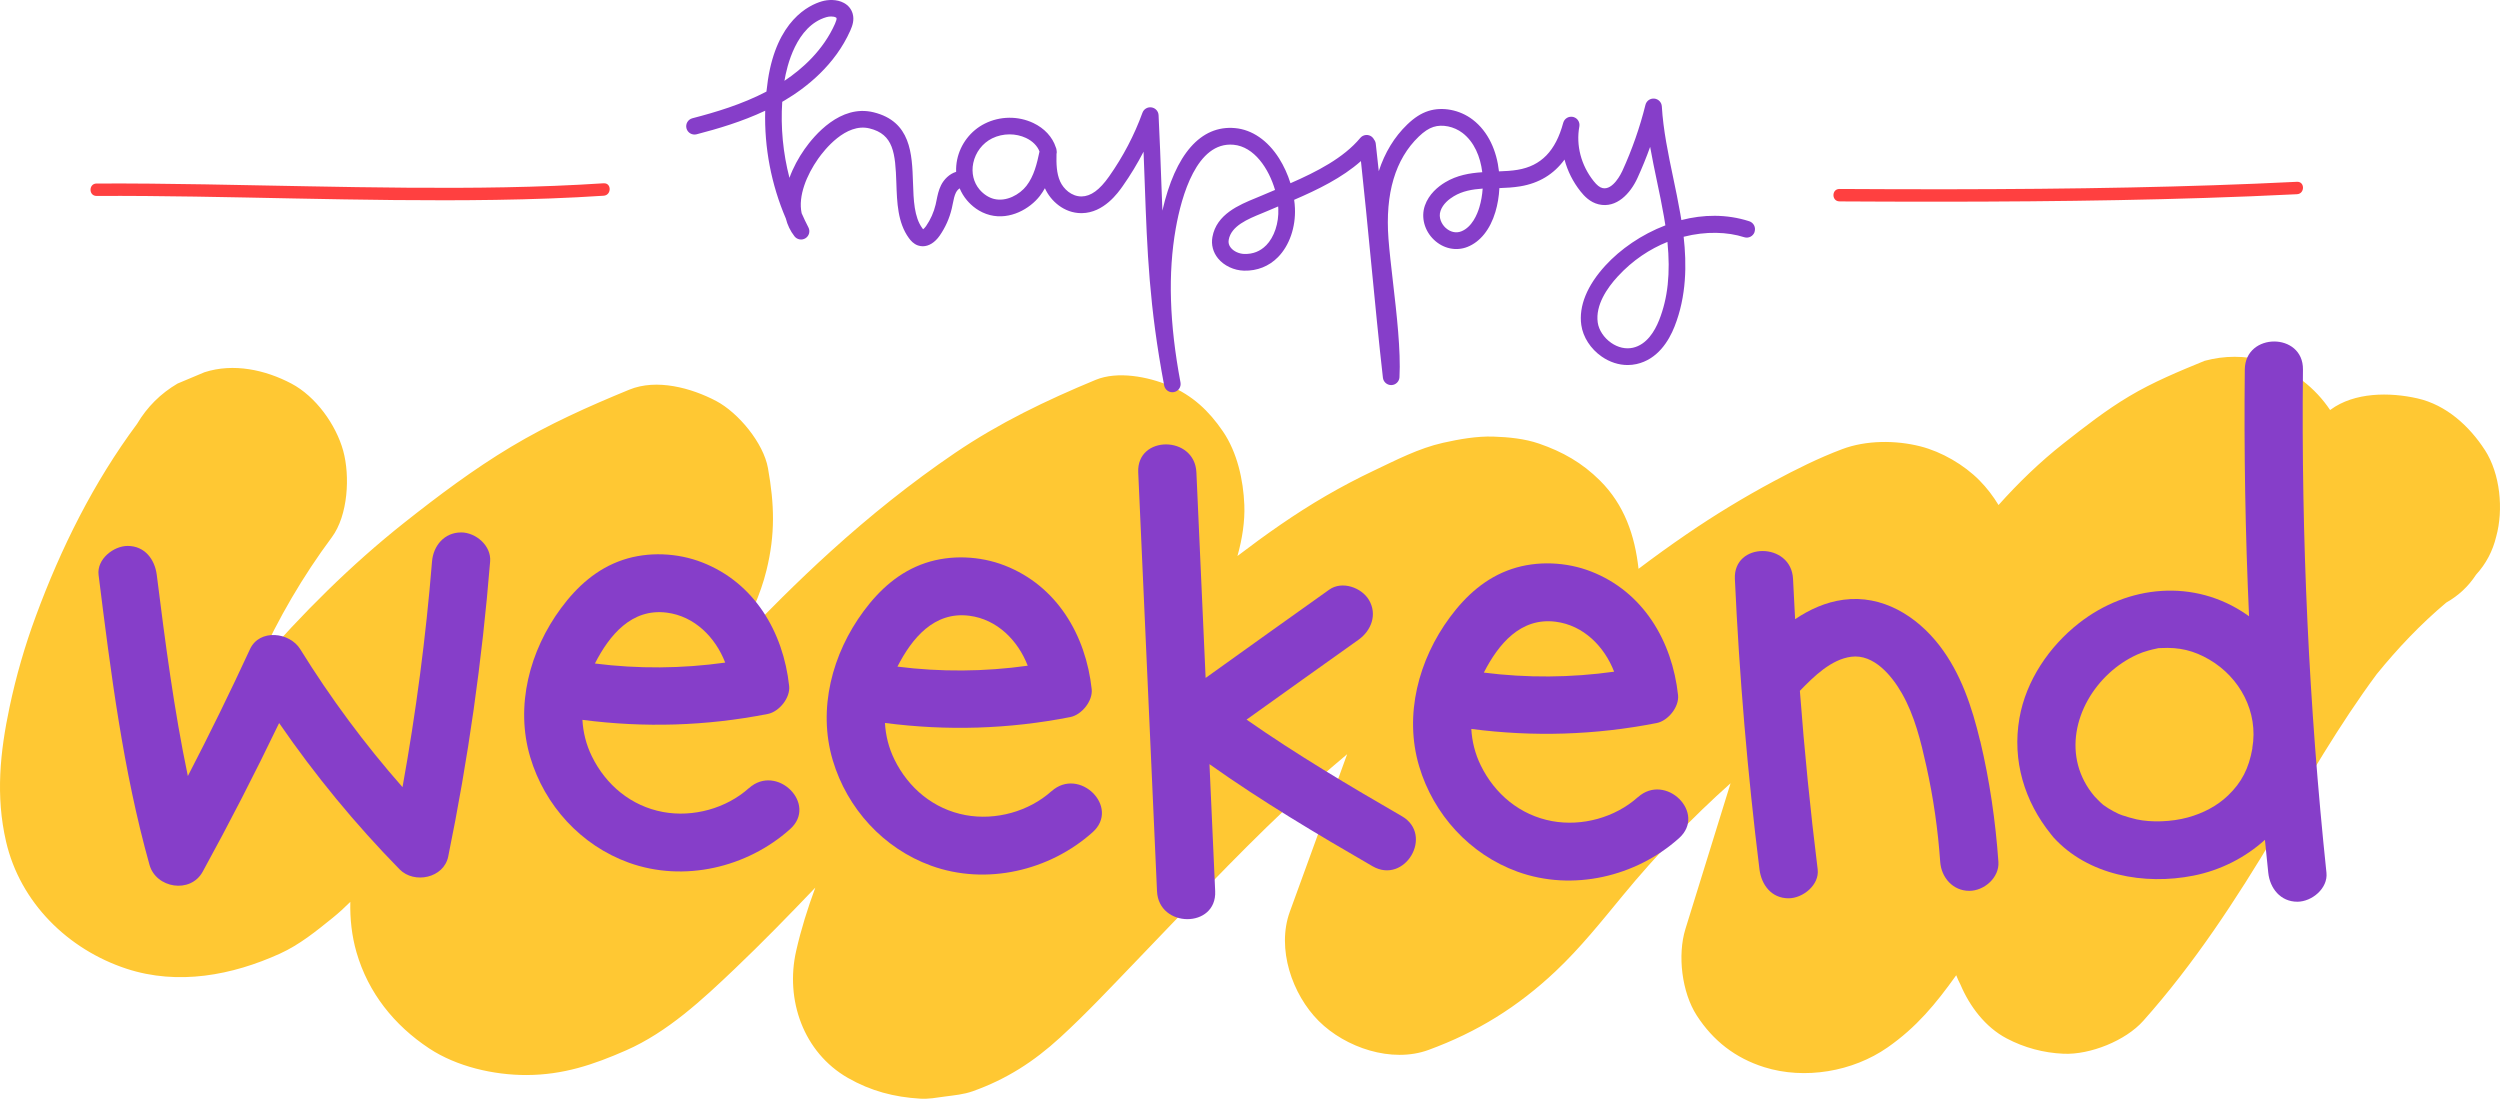
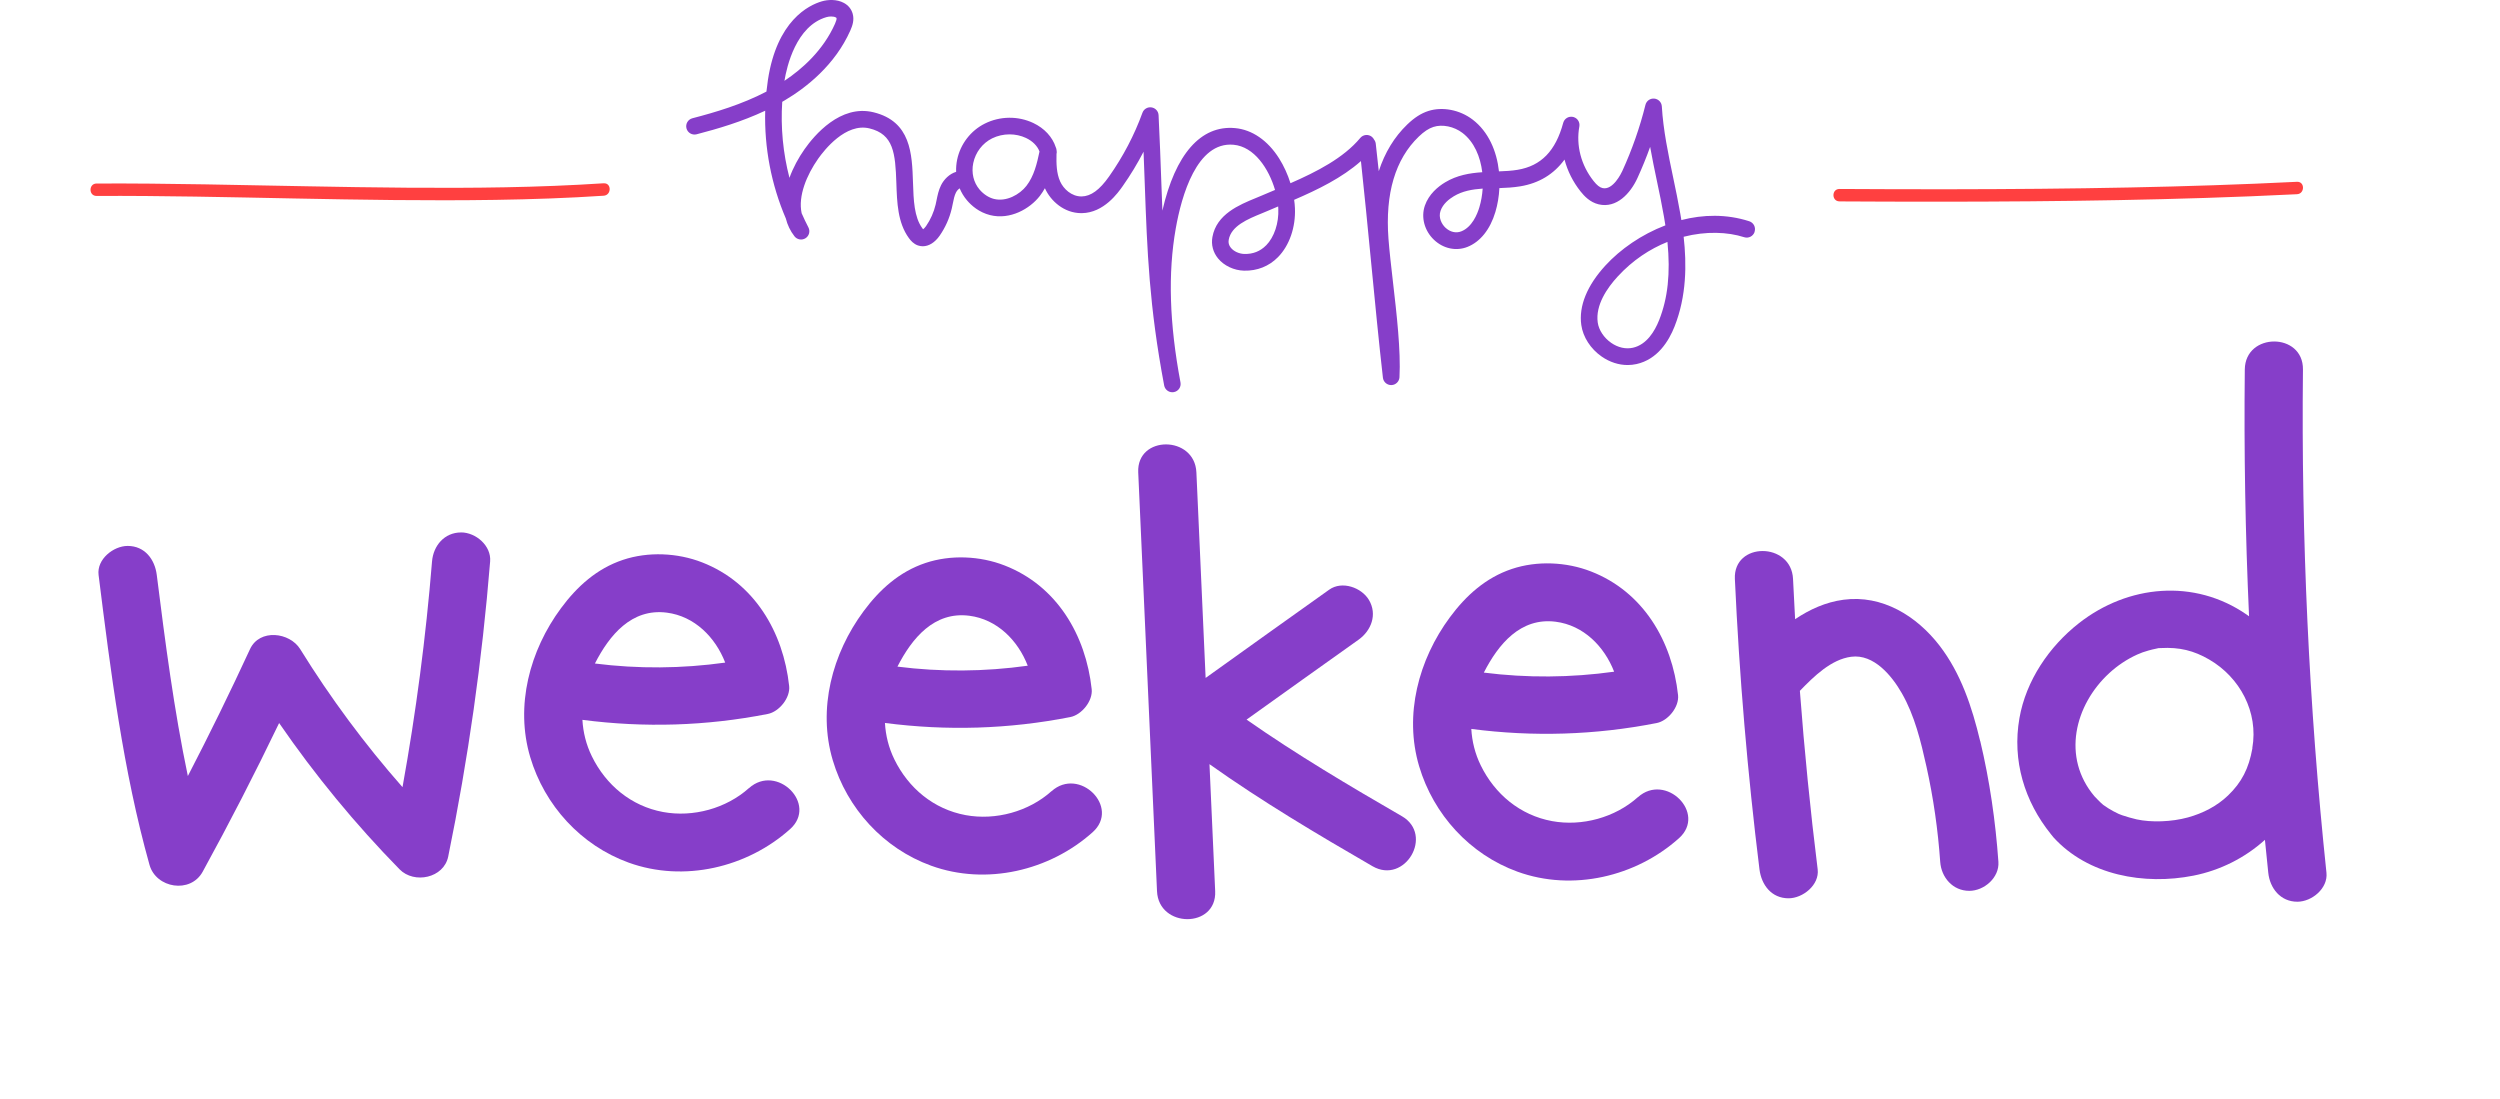
<svg xmlns="http://www.w3.org/2000/svg" width="405" height="178" viewBox="0 0 405 178" fill="none">
-   <path d="M402.547 72.901C400.031 69.013 396.285 65.594 391.628 64.539C387.142 63.522 381.421 63.514 377.553 66.372C377.527 66.389 377.505 66.407 377.479 66.428C376.276 64.621 374.762 63.014 373.071 61.711C371.305 60.104 369.233 59.018 366.857 58.453C363.622 57.584 360.382 57.584 357.147 58.453C352.965 60.169 348.818 61.88 344.933 64.196C341.17 66.437 337.721 69.135 334.285 71.837C330.478 74.83 326.99 78.21 323.763 81.815C322.891 80.377 321.867 79.035 320.672 77.823C318.173 75.29 314.55 73.183 311.088 72.306C307.098 71.294 302.31 71.302 298.443 72.758C294.606 74.2 290.93 76.042 287.324 77.975C282.484 80.573 277.783 83.427 273.253 86.528C270.61 88.335 268.003 90.212 265.443 92.15C264.85 86.763 263.163 81.798 259.191 77.845C256.3 74.969 253.16 73.192 249.332 71.867C247.008 71.064 244.37 70.807 241.932 70.729C239.229 70.642 236.403 71.146 233.778 71.733C229.841 72.614 226.135 74.547 222.507 76.268C219.877 77.514 217.3 78.874 214.784 80.334C209.77 83.244 205.065 86.576 200.461 90.077C200.474 90.03 200.491 89.982 200.504 89.934C201.224 87.345 201.69 84.469 201.581 81.798C201.42 77.753 200.434 73.301 198.123 69.899C195.843 66.55 193.179 64.048 189.39 62.454C185.984 61.025 181.057 60.065 177.495 61.537C169.489 64.852 161.867 68.518 154.69 73.392C147.622 78.197 140.902 83.587 134.575 89.322C129.177 94.213 124.045 99.378 119 104.63C119.17 104.317 119.345 104.009 119.515 103.696C121.411 100.138 123.199 96.341 124.163 92.415C125.61 86.541 125.458 81.715 124.411 75.838C123.683 71.763 119.615 66.859 116.018 64.96C111.98 62.836 106.377 61.307 101.942 63.127C95.336 65.838 88.892 68.722 82.765 72.397C76.687 76.046 71.023 80.295 65.472 84.691C56.791 91.567 48.933 99.43 41.686 107.779C41.743 107.632 41.804 107.484 41.861 107.336C45.087 100.16 49.055 93.362 53.756 87.037C56.398 83.479 56.721 77.084 55.596 73.014C54.427 68.792 51.153 64.217 47.202 62.137C42.964 59.904 37.827 58.787 33.127 60.303C31.67 60.916 30.218 61.528 28.762 62.137C26.015 63.753 23.83 65.929 22.208 68.666C15.145 78.17 9.886 88.752 5.796 99.838C4.03 104.617 2.613 109.526 1.558 114.508C0.005 121.85 -0.723 128.943 0.978 136.32C3.258 146.202 10.998 153.817 20.503 156.936C28.832 159.669 37.605 158.009 45.358 154.486C48.519 153.048 51.222 150.85 53.908 148.678C54.907 147.87 55.849 147.006 56.751 146.102C56.69 148.861 56.987 151.624 57.754 154.278C59.651 160.837 63.854 166.085 69.514 169.834C73.984 172.796 80.014 174.173 85.32 174.156C91.233 174.134 96.134 172.484 101.432 170.155C108.13 167.21 113.759 161.971 119.004 156.975C123.487 152.705 127.804 148.274 132.077 143.8C130.838 147.154 129.766 150.564 128.972 154.074C127.189 161.936 130.132 170.49 137.366 174.625C141.064 176.741 144.844 177.731 149.074 177.983C150.451 178.066 151.642 177.831 153.059 177.64C154.642 177.427 156.103 177.305 157.589 176.78C163.057 174.829 167.461 172.001 171.748 168.074C176.003 164.173 179.976 159.925 183.978 155.772C191.975 147.475 199.837 139.035 208.213 131.111C211.466 128.036 214.802 125.047 218.238 122.18C215.142 130.69 212.046 139.195 208.95 147.705C206.779 153.674 209.321 161.098 213.646 165.412C217.959 169.708 225.446 172.279 231.419 170.09C239.303 167.201 245.874 163.122 252 157.349C256.003 153.578 259.439 149.265 262.927 145.034C268.286 138.535 274.086 132.471 280.352 126.889C277.914 134.756 275.477 142.627 273.039 150.494C271.727 154.734 272.451 160.763 274.879 164.517C277.517 168.591 281.106 171.402 285.798 172.879C292.36 174.947 300.161 173.604 305.777 169.69C310.49 166.402 313.582 162.644 316.909 157.988C317.11 158.509 317.336 159.021 317.602 159.521C319.085 163.018 321.614 166.402 325.076 168.222C327.945 169.734 331.054 170.564 334.294 170.707C338.576 170.898 344.34 168.6 347.209 165.377C355.472 156.102 362.253 145.716 368.601 135.09C373.838 126.324 378.935 117.436 385.022 109.217C388.432 105.021 392.152 101.098 396.294 97.619C398.282 96.493 399.891 94.99 401.117 93.105C402.73 91.346 403.82 89.282 404.387 86.915C405.59 82.558 405.045 76.759 402.547 72.892V72.901Z" fill="#FFC833" />
  <path d="M74.703 86.255C71.982 86.255 70.199 88.409 69.989 90.951C68.995 103.218 67.391 115.416 65.206 127.519C59.071 120.542 53.542 113.084 48.636 105.164C46.932 102.41 42.044 101.819 40.5 105.164C37.3 112.093 33.942 118.948 30.432 125.72C28.182 114.965 26.765 104.044 25.396 93.136C25.082 90.621 23.455 88.44 20.682 88.44C18.38 88.44 15.655 90.599 15.969 93.136C17.944 108.913 19.923 124.752 24.218 140.103C25.282 143.904 30.859 144.817 32.83 141.224C37.177 133.305 41.307 125.269 45.218 117.132C51.026 125.573 57.558 133.514 64.735 140.833C67.094 143.24 71.895 142.262 72.61 138.761C75.841 122.979 78.104 107.002 79.403 90.946C79.608 88.418 77.092 86.251 74.69 86.251L74.703 86.255Z" fill="#863EC9" />
  <path d="M121.328 127.671C117.653 130.964 112.289 132.445 107.419 131.546C102.252 130.59 98.162 127.184 95.877 122.514C94.957 120.634 94.464 118.635 94.351 116.615C104.38 117.919 114.404 117.623 124.385 115.66C126.221 115.299 128.052 113.049 127.843 111.133C126.897 102.402 122.218 94.4 113.737 91.103C109.747 89.548 104.994 89.335 100.917 90.699C96.692 92.111 93.492 94.999 90.889 98.518C85.809 105.377 83.424 114.335 85.896 122.653C88.224 130.486 94.115 136.945 101.837 139.743C110.768 142.979 121.032 140.555 128 134.313C132.517 130.264 125.837 123.644 121.337 127.675L121.328 127.671ZM108.021 99.248C112.538 99.826 115.9 103.253 117.483 107.341C110.497 108.318 103.368 108.379 96.374 107.489C98.724 102.897 102.308 98.518 108.016 99.248H108.021Z" fill="#863EC9" />
-   <path d="M170.339 128.174C166.663 131.467 161.3 132.948 156.429 132.049C151.262 131.093 147.172 127.688 144.887 123.018C143.967 121.137 143.475 119.139 143.361 117.119C153.39 118.422 163.415 118.127 173.396 116.163C175.231 115.802 177.063 113.552 176.853 111.637C175.907 102.905 171.229 94.903 162.748 91.606C158.758 90.051 154.005 89.838 149.928 91.202C145.703 92.614 142.502 95.503 139.899 99.022C134.819 105.881 132.434 114.838 134.907 123.157C137.235 130.989 143.126 137.449 150.848 140.246C159.778 143.483 170.042 141.059 177.01 134.816C181.528 130.768 174.848 124.147 170.348 128.179L170.339 128.174ZM157.031 99.751C161.548 100.329 164.91 103.756 166.493 107.844C159.508 108.822 152.379 108.882 145.385 107.992C147.735 103.4 151.319 99.022 157.027 99.751H157.031Z" fill="#863EC9" />
+   <path d="M170.339 128.174C166.663 131.467 161.3 132.948 156.429 132.049C151.262 131.093 147.172 127.688 144.887 123.018C143.967 121.137 143.475 119.139 143.361 117.119C153.39 118.422 163.415 118.127 173.396 116.163C175.231 115.802 177.063 113.552 176.853 111.637C175.907 102.905 171.229 94.903 162.748 91.606C158.758 90.051 154.005 89.838 149.928 91.202C145.703 92.614 142.502 95.503 139.899 99.022C134.819 105.881 132.434 114.838 134.907 123.157C137.235 130.989 143.126 137.449 150.848 140.246C159.778 143.483 170.042 141.059 177.01 134.816C181.528 130.768 174.848 124.147 170.348 128.179ZM157.031 99.751C161.548 100.329 164.91 103.756 166.493 107.844C159.508 108.822 152.379 108.882 145.385 107.992C147.735 103.4 151.319 99.022 157.027 99.751H157.031Z" fill="#863EC9" />
  <path d="M265.33 129.143C261.654 132.436 256.291 133.917 251.42 133.018C246.253 132.062 242.163 128.656 239.879 123.987C238.958 122.106 238.466 120.107 238.352 118.087C248.381 119.391 258.406 119.095 268.387 117.132C270.222 116.771 272.054 114.521 271.844 112.605C270.898 103.874 266.22 95.872 257.739 92.575C253.749 91.02 248.996 90.807 244.919 92.171C240.694 93.583 237.493 96.472 234.89 99.99C229.81 106.849 227.425 115.807 229.898 124.126C232.226 131.958 238.117 138.418 245.839 141.215C254.769 144.451 265.034 142.027 272.001 135.785C276.519 131.736 269.839 125.116 265.339 129.147L265.33 129.143ZM252.022 100.72C256.54 101.298 259.901 104.725 261.489 108.813C254.503 109.79 247.374 109.851 240.38 108.961C242.73 104.369 246.314 99.99 252.022 100.72Z" fill="#863EC9" />
  <path d="M227.098 132.223C218.552 127.279 210.04 122.232 201.943 116.576C207.978 112.245 214.039 107.944 220.087 103.631C222.154 102.158 223.148 99.538 221.779 97.21C220.584 95.177 217.414 94.043 215.334 95.525C208.658 100.29 201.969 105.034 195.311 109.825C194.814 98.722 194.317 87.623 193.815 76.519C193.545 70.503 184.122 70.468 184.393 76.519C185.409 99.139 186.42 121.758 187.436 144.378C187.707 150.394 197.129 150.429 196.859 144.378C196.549 137.518 196.244 130.655 195.935 123.796C204.402 129.808 213.354 135.125 222.341 140.325C227.595 143.365 232.344 135.255 227.098 132.219V132.223Z" fill="#863EC9" />
  <path d="M320.785 120.056C319.481 114.583 317.668 109.074 314.188 104.57C310.473 99.765 304.909 96.32 298.639 97.159C295.752 97.545 293.167 98.727 290.808 100.308C290.686 98.136 290.572 95.964 290.472 93.792C290.197 87.775 280.774 87.741 281.049 93.792C281.769 109.517 283.098 125.208 285.034 140.829C285.348 143.344 286.975 145.525 289.748 145.525C292.05 145.525 294.776 143.366 294.462 140.829C293.267 131.216 292.308 121.576 291.579 111.915C293.864 109.561 296.642 106.82 299.899 106.394C303.566 105.916 306.479 109.478 308.092 112.293C310.181 115.942 311.184 120.121 312.086 124.187C313.216 129.283 313.948 134.422 314.314 139.621C314.493 142.15 316.351 144.317 319.028 144.317C321.439 144.317 323.92 142.167 323.742 139.621C323.275 133.036 322.329 126.468 320.798 120.047L320.785 120.056Z" fill="#863EC9" />
  <path d="M376.886 141.385C374.034 114.308 372.787 87.08 373.079 59.856C373.145 53.813 363.722 53.809 363.657 59.856C363.513 73.188 363.744 86.524 364.346 99.838C364.219 99.747 364.093 99.651 363.962 99.565C355.468 93.696 344.724 94.738 336.788 100.955C331.961 104.734 328.211 110.26 327.147 116.346C325.952 123.192 327.945 129.808 332.262 135.155C332.38 135.316 332.502 135.477 332.646 135.633C338.271 141.832 347.41 143.426 355.341 141.854C359.702 140.989 363.713 138.952 366.918 136.054C367.093 137.831 367.271 139.608 367.459 141.385C367.725 143.904 369.434 146.08 372.172 146.08C374.514 146.08 377.152 143.921 376.886 141.385ZM364.891 121.202C364.311 124.517 363.125 126.771 360.945 128.865C359.161 130.581 356.863 131.758 354.443 132.423C351.788 133.153 348.509 133.257 346.141 132.74C345.339 132.562 344.563 132.319 343.778 132.067C343.664 132.032 343.355 131.902 343.22 131.849C342.914 131.706 342.609 131.554 342.313 131.393C341.772 131.098 341.24 130.768 340.739 130.403C340.625 130.303 340.407 130.12 340.329 130.042C339.984 129.695 339.631 129.36 339.3 128.995C333.993 122.723 336.064 114.213 341.724 109.022C343.045 107.81 344.571 106.793 346.206 106.046C346.808 105.772 347.397 105.564 348.06 105.381C348.469 105.264 348.888 105.164 349.307 105.081C349.529 105.038 349.625 105.012 349.664 104.999C349.717 104.999 349.83 104.999 350.065 104.986C353.061 104.821 355.381 105.386 357.888 106.841C362.859 109.73 365.898 115.355 364.873 121.198L364.891 121.202Z" fill="#863EC9" />
  <path d="M284.245 37.532C284.472 36.828 284.088 36.072 283.378 35.842C279.689 34.652 275.904 34.743 272.381 35.651C272.324 35.295 272.267 34.943 272.206 34.604C271.866 32.645 271.456 30.677 271.055 28.77C270.262 24.991 269.442 21.077 269.215 17.228C269.176 16.568 268.657 16.033 267.994 15.973C267.327 15.912 266.725 16.342 266.564 16.985C265.657 20.634 264.397 24.244 262.81 27.71C262.662 28.036 261.301 30.872 259.605 30.468C259.147 30.36 258.702 30.008 258.162 29.326C256.134 26.772 255.292 23.553 255.855 20.486C255.859 20.46 255.855 20.43 255.864 20.403C255.868 20.36 255.872 20.312 255.872 20.269C255.872 20.225 255.872 20.182 255.868 20.138C255.868 20.095 255.859 20.052 255.851 20.008C255.842 19.965 255.833 19.921 255.82 19.882C255.807 19.843 255.794 19.8 255.781 19.761C255.763 19.721 255.746 19.682 255.729 19.643C255.711 19.604 255.689 19.569 255.667 19.535C255.646 19.5 255.62 19.465 255.593 19.43C255.567 19.396 255.541 19.365 255.511 19.33C255.48 19.3 255.449 19.27 255.419 19.244C255.388 19.213 255.354 19.187 255.319 19.161C255.284 19.135 255.245 19.113 255.205 19.091C255.166 19.07 255.131 19.048 255.092 19.031C255.048 19.013 255.005 18.996 254.961 18.983C254.935 18.974 254.913 18.961 254.887 18.953C254.87 18.948 254.852 18.948 254.835 18.944C254.817 18.944 254.8 18.931 254.782 18.931C254.756 18.926 254.73 18.931 254.704 18.926C254.656 18.922 254.612 18.918 254.564 18.913C254.521 18.913 254.477 18.913 254.433 18.918C254.39 18.918 254.346 18.926 254.307 18.931C254.259 18.939 254.215 18.948 254.172 18.961C254.133 18.974 254.098 18.983 254.058 18.996C254.015 19.013 253.971 19.035 253.928 19.057C253.893 19.074 253.862 19.091 253.827 19.113C253.788 19.139 253.749 19.165 253.71 19.196C253.679 19.218 253.649 19.244 253.622 19.27C253.588 19.3 253.557 19.335 253.527 19.369C253.5 19.4 253.474 19.43 253.452 19.461C253.426 19.5 253.4 19.539 253.378 19.578C253.356 19.613 253.339 19.648 253.322 19.687C253.3 19.73 253.287 19.778 253.269 19.821C253.261 19.847 253.247 19.869 253.243 19.895C252.013 24.456 249.663 26.876 245.844 27.51C244.871 27.671 243.873 27.727 242.831 27.762C242.477 24.5 241.147 21.346 238.57 19.378C236.491 17.788 233.669 17.245 231.38 17.984C230.216 18.362 229.135 19.052 227.983 20.16C225.882 22.18 224.334 24.73 223.361 27.732C223.2 26.194 223.034 24.7 222.873 23.275C222.843 23.027 222.747 22.801 222.603 22.619C222.52 22.454 222.407 22.302 222.258 22.176C221.687 21.702 220.837 21.78 220.362 22.349C217.641 25.612 213.311 27.819 209.055 29.682C208.61 28.257 207.982 26.876 207.215 25.66C205.371 22.741 202.833 20.998 200.068 20.751C194.526 20.251 190.397 24.982 188.308 34.122C188.252 32.649 188.195 31.146 188.138 29.6C188.016 26.181 187.885 22.641 187.689 18.657C187.659 18.018 187.179 17.493 186.542 17.397C185.906 17.302 185.295 17.667 185.077 18.266C183.765 21.885 181.947 25.356 179.675 28.583C178.136 30.773 176.718 31.802 175.218 31.824C173.579 31.841 172.28 30.586 171.748 29.404C171.142 28.062 171.12 26.498 171.155 24.956C171.207 24.756 171.211 24.543 171.163 24.33C171.15 24.165 171.107 24.005 171.037 23.861C170.501 22.198 169.197 20.781 167.392 19.926C164.932 18.761 162.002 18.796 159.552 20.017C157.258 21.155 155.579 23.344 155.056 25.872C154.921 26.533 154.869 27.189 154.895 27.836C153.796 28.171 152.92 29.065 152.453 29.999C152.047 30.812 151.877 31.668 151.725 32.423C151.677 32.667 151.629 32.906 151.572 33.144C151.28 34.378 150.744 35.586 150.02 36.628C149.837 36.893 149.658 37.058 149.545 37.141C149.51 37.102 149.466 37.045 149.414 36.971C148.088 35.156 147.997 32.436 147.905 29.556C147.752 24.921 147.578 19.669 141.508 18.188C136.141 16.872 131.907 21.933 130.337 24.17C129.36 25.56 128.493 27.15 127.891 28.809C126.849 24.8 126.452 20.625 126.722 16.494C126.858 16.416 126.993 16.337 127.124 16.259C130.59 14.204 135.251 10.573 137.754 4.943C138.103 4.157 138.421 3.218 138.129 2.206C137.915 1.463 137.427 0.864 136.716 0.477C135.565 -0.153 134.113 -0.07 133.136 0.217C130.996 0.842 125.863 3.34 124.403 12.949C124.307 13.575 124.228 14.204 124.163 14.839C120.169 16.924 115.9 18.188 112.172 19.157C111.452 19.343 111.021 20.078 111.208 20.794C111.396 21.511 112.128 21.941 112.852 21.754C116.292 20.86 120.182 19.717 123.962 17.936C123.801 23.905 124.948 29.908 127.307 35.399C127.56 36.42 128.013 37.393 128.706 38.283C129.134 38.831 129.91 38.965 130.494 38.592C131.083 38.218 131.283 37.462 130.965 36.846C130.573 36.09 130.206 35.325 129.866 34.543C129.264 31.754 130.695 28.336 132.539 25.716C133.516 24.326 137.004 19.856 140.863 20.803C144.753 21.754 145.049 24.787 145.21 29.656C145.315 32.814 145.424 36.077 147.234 38.561C147.548 38.992 148.001 39.522 148.716 39.765C148.973 39.852 149.231 39.895 149.492 39.895C150.473 39.895 151.454 39.287 152.231 38.17C153.155 36.833 153.818 35.355 154.188 33.774C154.249 33.509 154.306 33.236 154.358 32.966C154.489 32.315 154.611 31.702 154.856 31.211C155.004 30.912 155.235 30.655 155.466 30.512C155.758 31.211 156.155 31.872 156.656 32.458C157.371 33.301 158.601 34.395 160.393 34.847C163.65 35.664 166.847 33.813 168.447 31.75C168.761 31.342 169.035 30.92 169.275 30.49C169.28 30.503 169.288 30.516 169.293 30.529C170.195 32.528 172.362 34.53 175.175 34.53C175.201 34.53 175.232 34.53 175.258 34.53C178.833 34.482 181.127 31.22 181.881 30.147C183.141 28.357 184.266 26.498 185.256 24.578C185.326 26.342 185.387 28.044 185.448 29.717C185.849 40.794 186.163 49.547 188.596 62.449C188.718 63.092 189.285 63.544 189.917 63.544C190 63.544 190.083 63.535 190.166 63.522C190.898 63.388 191.378 62.684 191.239 61.958C191.239 61.95 191.239 61.937 191.234 61.928C189.442 52.41 189.193 44.265 190.471 37.019C191.404 31.724 193.885 22.919 199.824 23.449C203.186 23.748 205.549 27.323 206.557 30.773C206.452 30.816 206.347 30.86 206.243 30.903C205.61 31.168 204.991 31.428 204.385 31.689C204.084 31.82 203.77 31.945 203.448 32.08C200.757 33.184 197.068 34.7 196.41 38.405C196.188 39.647 196.515 40.877 197.326 41.867C198.294 43.049 199.907 43.809 201.533 43.848C203.661 43.9 205.571 43.144 207.032 41.659C208.889 39.773 209.914 36.802 209.779 33.718C209.761 33.275 209.718 32.827 209.652 32.371C213.468 30.725 217.41 28.813 220.471 26.094C221.024 31.164 221.574 36.85 222.11 42.376C222.738 48.839 223.383 55.52 224.033 61.194C224.111 61.871 224.687 62.384 225.372 62.384C225.385 62.384 225.398 62.384 225.411 62.384C226.108 62.362 226.675 61.811 226.715 61.116C226.946 56.806 226.261 50.872 225.655 45.638C225.363 43.088 225.084 40.681 224.931 38.666C224.382 31.346 226.034 25.781 229.845 22.124C230.696 21.307 231.446 20.812 232.209 20.564C233.656 20.095 235.553 20.486 236.927 21.537C238.819 22.984 239.822 25.382 240.127 27.901C238.095 28.036 236.05 28.375 234.118 29.535C232.972 30.225 231.472 31.442 230.826 33.318C230.177 35.212 230.761 37.384 232.309 38.852C233.818 40.286 235.898 40.725 237.725 39.999C239.8 39.178 241.405 37.171 242.251 34.343C242.612 33.136 242.835 31.82 242.9 30.473C244.012 30.434 245.15 30.373 246.28 30.186C249.319 29.682 251.717 28.227 253.452 25.851C253.941 27.697 254.817 29.461 256.056 31.02C256.64 31.754 257.582 32.775 258.99 33.105C261.872 33.783 264.118 31.35 265.265 28.848C266.023 27.189 266.712 25.503 267.323 23.792C267.654 25.664 268.042 27.519 268.426 29.348C268.823 31.229 269.228 33.175 269.56 35.086C269.642 35.568 269.721 36.042 269.791 36.507C265.906 37.988 262.487 40.39 260.089 43.001C257.098 46.255 255.742 49.591 256.169 52.645C256.444 54.608 257.682 56.524 259.478 57.766C260.778 58.666 262.23 59.135 263.673 59.135C264.148 59.135 264.624 59.083 265.095 58.983C268.509 58.236 270.345 55.26 271.278 52.892C273.227 47.962 273.253 42.819 272.751 38.357C276.366 37.432 279.868 37.562 282.554 38.427C283.26 38.657 284.019 38.27 284.25 37.562L284.245 37.532ZM133.869 2.78C134.118 2.706 134.388 2.671 134.641 2.671C134.942 2.671 135.216 2.719 135.395 2.819C135.5 2.875 135.509 2.914 135.517 2.94C135.556 3.079 135.474 3.388 135.269 3.853C133.363 8.145 129.984 11.155 127.08 13.092C127.468 10.738 128.977 4.209 133.869 2.78ZM166.293 30.095C165.181 31.533 163.018 32.723 161.03 32.228C160.175 32.015 159.342 31.472 158.688 30.707C157.712 29.561 157.341 27.997 157.668 26.411C158.026 24.682 159.168 23.188 160.725 22.415C161.592 21.985 162.573 21.767 163.546 21.767C164.466 21.767 165.386 21.963 166.21 22.349C167.283 22.858 168.063 23.644 168.399 24.548C167.985 26.515 167.509 28.518 166.288 30.099L166.293 30.095ZM205.1 39.756C204.163 40.707 202.985 41.176 201.59 41.142C200.74 41.12 199.881 40.729 199.401 40.143C199.078 39.752 198.965 39.326 199.052 38.848C199.453 36.594 202.118 35.499 204.468 34.539C204.804 34.4 205.131 34.265 205.445 34.13C205.972 33.905 206.513 33.674 207.062 33.444C207.071 33.57 207.08 33.692 207.084 33.813C207.189 36.138 206.43 38.414 205.105 39.76L205.1 39.756ZM239.665 33.553C239.316 34.726 238.47 36.793 236.726 37.48C235.871 37.819 234.912 37.593 234.158 36.88C233.556 36.311 232.989 35.256 233.368 34.152C233.748 33.04 234.738 32.258 235.505 31.798C236.918 30.946 238.505 30.668 240.192 30.551C240.123 31.598 239.944 32.619 239.665 33.548V33.553ZM268.77 51.88C268.073 53.64 266.769 55.842 264.515 56.337C263.359 56.589 262.116 56.307 261.013 55.542C259.84 54.73 259.003 53.466 258.833 52.249C258.436 49.426 260.372 46.633 262.069 44.791C264.51 42.137 267.301 40.321 270.127 39.191C270.628 44.287 270.188 48.309 268.77 51.885V51.88Z" fill="#863EC9" />
  <path d="M97.796 29.691C87.187 30.391 76.543 30.486 65.912 30.408C55.003 30.33 44.097 30.043 33.188 29.865C27.341 29.77 21.489 29.7 15.642 29.73C14.342 29.735 14.338 31.75 15.642 31.742C26.285 31.69 36.925 31.942 47.564 32.15C58.465 32.363 69.37 32.55 80.276 32.38C86.118 32.289 91.961 32.094 97.796 31.707C99.086 31.62 99.095 29.609 97.796 29.696V29.691Z" fill="#FF4040" />
  <path d="M297.994 32.628C308.332 32.688 318.671 32.702 329.005 32.61C338.401 32.528 347.798 32.367 357.19 32.067C362.165 31.911 367.14 31.711 372.111 31.463C373.406 31.398 373.411 29.387 372.111 29.452C363.12 29.9 354.12 30.186 345.121 30.369C335.353 30.569 325.586 30.647 315.814 30.66C309.876 30.669 303.932 30.647 297.994 30.612C296.694 30.603 296.694 32.615 297.994 32.623V32.628Z" fill="#FF4040" />
</svg>